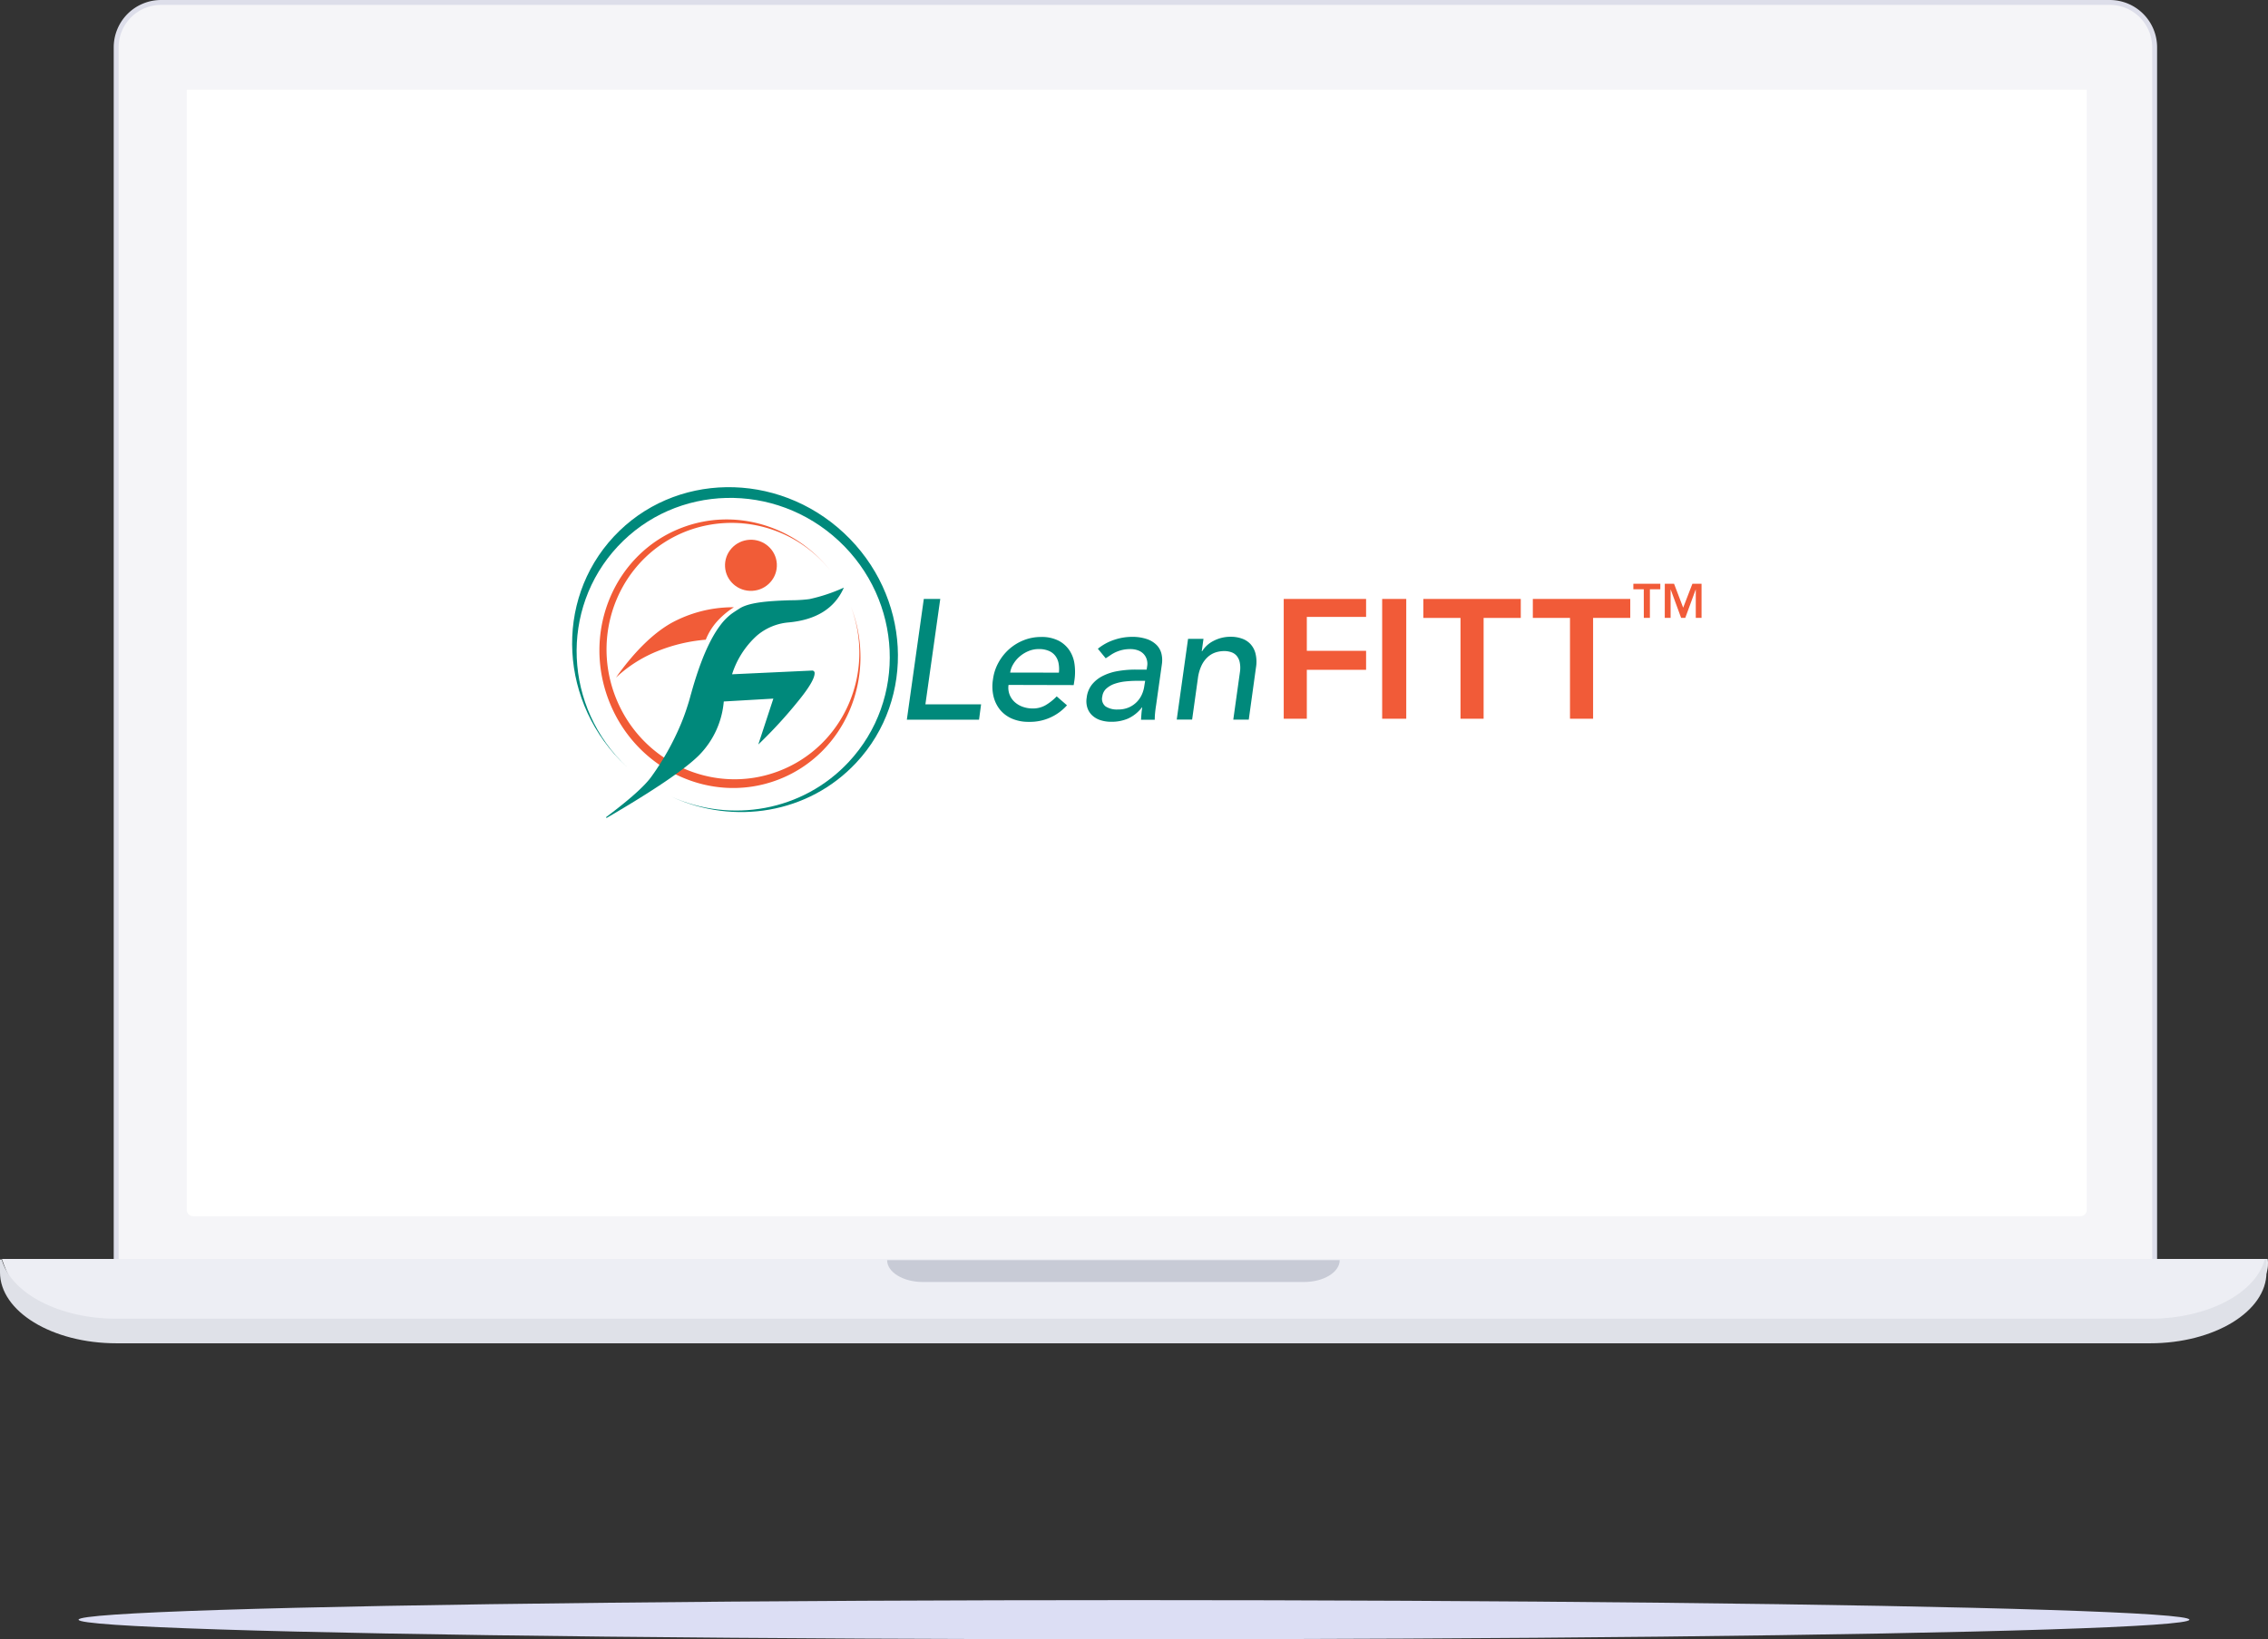
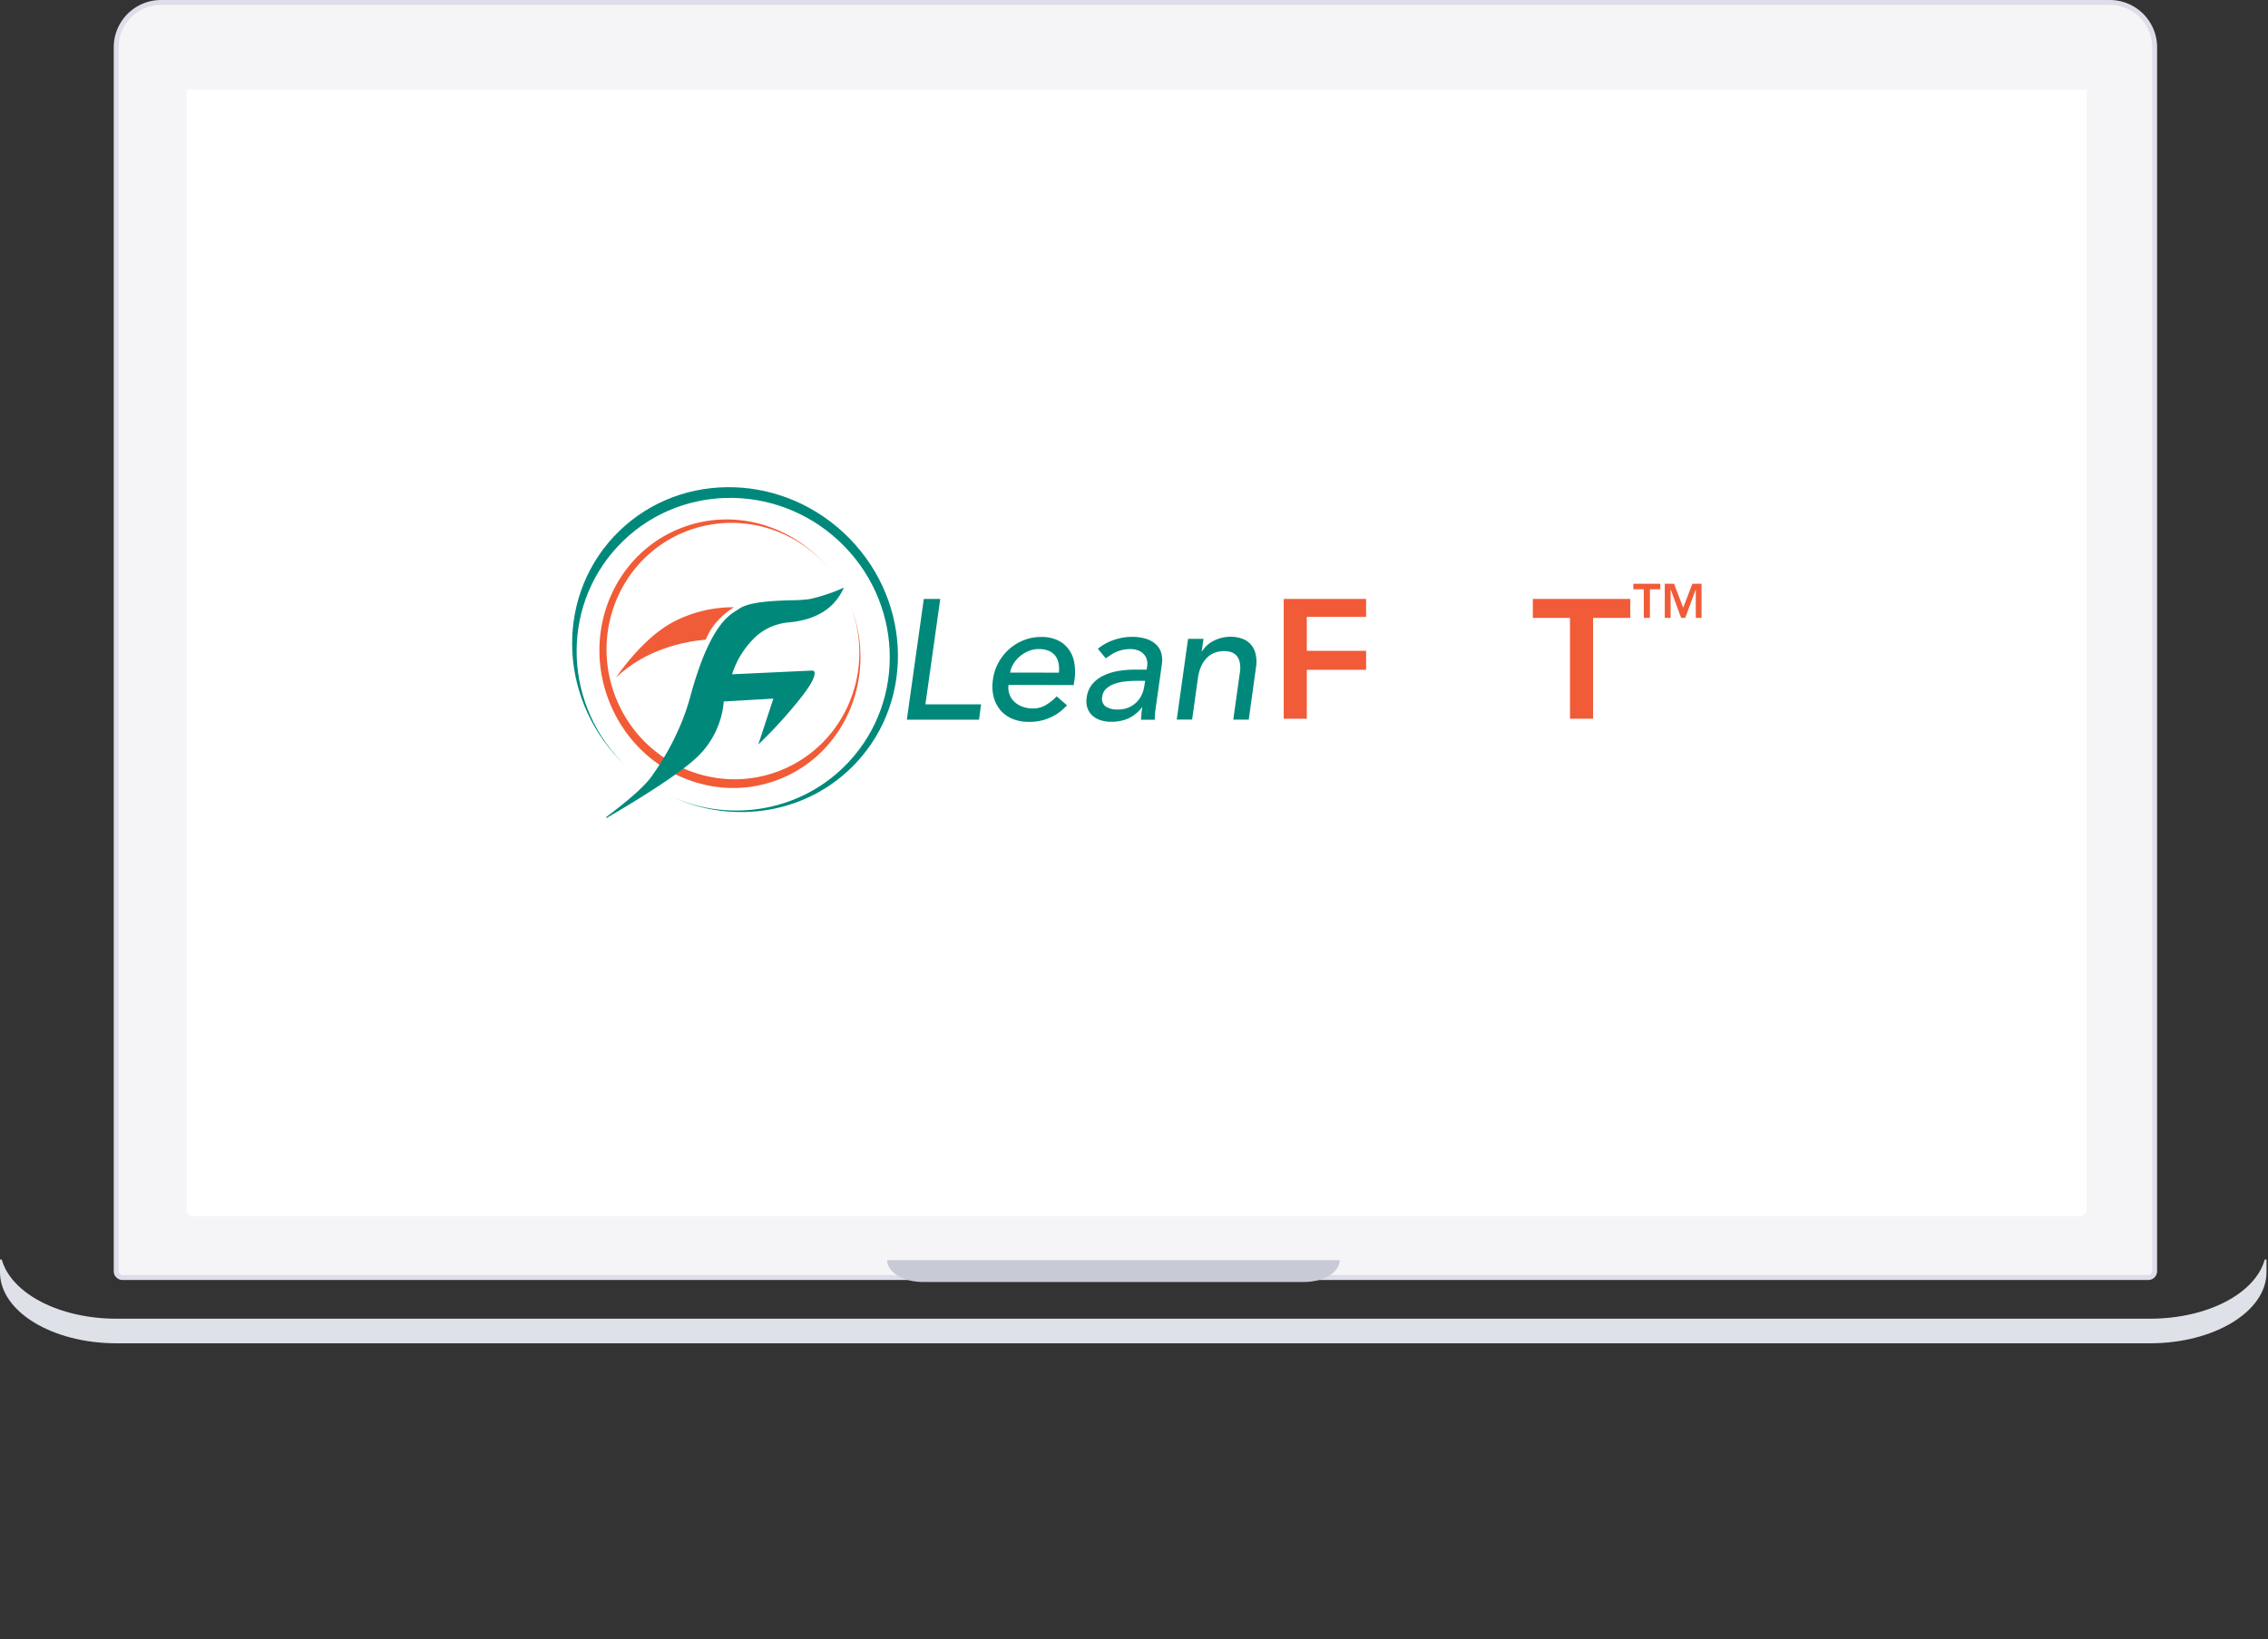
<svg xmlns="http://www.w3.org/2000/svg" width="753.189" height="544.491" viewBox="0 0 753.189 544.491">
  <rect x="0" y="0" width="753.189" height="544.491" fill="#333333" stroke="none" />
  <g id="home-admin" transform="translate(-908.911 -371.509)">
    <g id="Group_127" data-name="Group 127" transform="translate(458.582 -215.162)">
      <path id="Path_2730" data-name="Path 2730" d="M141.116,126.7h647.16a14.909,14.909,0,0,1,14.909,14.909V548.114a2.11,2.11,0,0,1-2.11,2.11H128.33a2.109,2.109,0,0,1-2.11-2.109V141.6a14.909,14.909,0,0,1,14.9-14.9Z" transform="translate(362.689 460.786)" fill="#f5f5f8" stroke="#dddeea" stroke-miterlimit="10" stroke-width="1.63" />
      <path id="Path_2731" data-name="Path 2731" d="M144,148.94H775V520.981a2.109,2.109,0,0,1-2.109,2.11H146.135a2.11,2.11,0,0,1-2.11-2.11V148.94Z" transform="translate(368.329 467.546)" fill="#fff" />
-       <path id="Path_2732" data-name="Path 2732" d="M96.9,449.19H849.317s6.316,25.068-66.392,25.068H127.456S104.277,472.33,96.9,449.19Z" transform="translate(354.063 555.659)" fill="#edeef4" />
      <path id="Path_2733" data-name="Path 2733" d="M462.464,456.75H335.957c-6.574,0-11.907-3.248-11.907-7.26H474.344C474.344,453.5,469.025,456.75,462.464,456.75Z" transform="translate(420.888 555.747)" fill="#c8cbd6" />
      <path id="Path_2734" data-name="Path 2734" d="M810.4,468.989H135.093c-19.154,0-35.021-8.5-38.1-19.659H96.41v4.232c0,13.02,17.316,23.593,38.683,23.593H810.4c21.367,0,38.7-10.574,38.7-23.593V449.33h-.582C845.436,460.551,829.569,468.989,810.4,468.989Z" transform="translate(353.919 555.7)" fill="#dfe1e8" />
      <g id="Leanfitt_logo" data-name="Leanfitt logo" transform="translate(640.324 748.489)">
        <g id="Layer_3" data-name="Layer 3" transform="translate(0.005 -0.003)">
          <g id="Combined-Shape" transform="translate(9.063 10.723)">
            <path id="Path_536" data-name="Path 536" d="M94.705,38.262A41.931,41.931,0,0,0,47.588,25.5c-21.643,8.205-32.366,32.717-24.043,54.75S56.2,113.54,77.821,105.345c21.564-8.166,32.312-32.549,24.122-54.528l.089.232c8.758,23.124-2.177,48.727-24.457,57.164s-47.434-3.5-56.192-26.62S23.56,32.866,45.83,24.429c17.694-6.7,37.195-.558,48.875,13.823Z" transform="translate(-18.362 -21.718)" fill="#f15b36" />
          </g>
          <g id="PERSON" transform="translate(11.254 16.977)">
            <path id="Line" d="M30.369,102.9q8.7-11.809,17.333-16.785a42.807,42.807,0,0,1,20.4-5.332h.543a26.945,26.945,0,0,0-6.156,5.381,20.444,20.444,0,0,0-3.169,5.4A54.755,54.755,0,0,0,43.59,95.245a44.279,44.279,0,0,0-12.989,7.9l-1.111.987Z" transform="translate(-26.187 -57.875)" fill="#f15c38" />
-             <ellipse id="Oval" cx="8.615" cy="8.496" rx="8.615" ry="8.496" transform="matrix(0.998, -0.058, 0.058, 0.998, 39.038, 0.998)" fill="#f15c37" />
            <path id="Line-2" d="M53.665,123.293q-7.07,7.045-30.688,20.824l-.178-.262q11.74-8.793,15.112-13.527a87.591,87.591,0,0,0,9.7-17.279c.894-2.138,1.629-4.172,2.261-6.181.247-.78.494-1.525.7-2.315.089-.3.168-.6.267-.948,0-.059.178-.647.222-.8,3.016-10.861,6.23-18.074,9.607-22.581a18.962,18.962,0,0,1,3.767-3.89C65.144,75.8,66.9,74.694,66.9,74.7c2.083-1.481,5.86-2.256,11.355-2.636,1.693-.118,3.244-.188,5.855-.272a48.263,48.263,0,0,0,6.23-.38,56.548,56.548,0,0,0,11.064-3.643l.38-.158-.173.37Q97.016,77.9,83.45,79.157A18.6,18.6,0,0,0,72.84,83.6a29.174,29.174,0,0,0-8.18,12.782l26.585-1.234a.79.79,0,0,1,.829.736c.094,1.733-1.787,4.937-5.648,9.642a150.862,150.862,0,0,1-12.6,13.744l-.454.434,5-15.24-16.465.953A28.807,28.807,0,0,1,53.665,123.293Z" transform="translate(-22.8 -51.207)" fill="#00897b" />
          </g>
          <g id="Combined-Shape-2" data-name="Combined-Shape" transform="translate(0 0)">
            <path id="Path_537" data-name="Path 537" d="M32.991,102.814c19.748,8.842,43.534,4.9,58.872-11.542,19.392-20.8,17.906-53.664-3.273-73.417S34.526-1.088,15.129,19.706C-4.2,40.441-2.787,73.143,18.185,92.916l-.222-.207c-22.216-20.735-24.087-54.883-4.117-76.3s54.177-21.93,76.4-1.2,24.087,54.9,4.117,76.3C78.5,108.511,53.676,112.337,32.991,102.814Z" transform="translate(-0.005 0.003)" fill="#00897b" />
          </g>
        </g>
        <g id="Layer_6" data-name="Layer 6" transform="translate(111.162 32.087)">
          <path id="LeanFITT" d="M230.793,123.79h5.465l-4.937,35.017h18.494l-.681,5.1H225.16Zm28.14,28.56a6.344,6.344,0,0,0,.341,3.2,6.537,6.537,0,0,0,1.679,2.468,7.9,7.9,0,0,0,2.671,1.59,9.8,9.8,0,0,0,3.332.563,8.393,8.393,0,0,0,4.3-1.1,17.428,17.428,0,0,0,3.668-2.918l3.416,2.962a16.389,16.389,0,0,1-12.688,5.5,13.71,13.71,0,0,1-5.608-1.076,10.556,10.556,0,0,1-3.95-2.962,11.241,11.241,0,0,1-2.162-4.478,14.368,14.368,0,0,1-.168-5.579,15.585,15.585,0,0,1,1.822-5.584,16.785,16.785,0,0,1,3.555-4.473,16.293,16.293,0,0,1,4.838-2.962,15.344,15.344,0,0,1,5.717-1.076,12.293,12.293,0,0,1,5.89,1.249,9.725,9.725,0,0,1,3.614,3.258,10.812,10.812,0,0,1,1.649,4.532,19.356,19.356,0,0,1,0,5.124l-.281,1.817Zm16.726-4.083a10.4,10.4,0,0,0-.114-3.115,5.88,5.88,0,0,0-1.081-2.468,5.244,5.244,0,0,0-2.162-1.644,8.256,8.256,0,0,0-3.3-.6,8.828,8.828,0,0,0-3.53.711,10.862,10.862,0,0,0-2.933,1.841,10,10,0,0,0-2.073,2.523,7.317,7.317,0,0,0-.987,2.745Zm12.94-7.934a17.167,17.167,0,0,1,5.431-2.962,18.428,18.428,0,0,1,5.83-.987,14.919,14.919,0,0,1,5.006.736,8.313,8.313,0,0,1,3.244,1.975,6.222,6.222,0,0,1,1.595,2.863,9.119,9.119,0,0,1,.173,3.367l-1.935,13.715q-.227,1.417-.341,2.607c-.079.795-.114,1.55-.114,2.266h-4.552c.035-.681.084-1.363.138-2.039s.143-1.363.257-2.039h-.114a12.258,12.258,0,0,1-4.581,3.683,13.823,13.823,0,0,1-5.549,1.076,11.572,11.572,0,0,1-3.5-.494,7.292,7.292,0,0,1-2.76-1.53,6.038,6.038,0,0,1-1.679-2.518,7.165,7.165,0,0,1-.257-3.485,8.536,8.536,0,0,1,1.763-4.364,10.861,10.861,0,0,1,3.614-2.858,17.555,17.555,0,0,1,4.937-1.59,33.877,33.877,0,0,1,5.83-.494H304.8l.168-1.135a4.82,4.82,0,0,0-.084-2.039,4.571,4.571,0,0,0-.938-1.841,4.67,4.67,0,0,0-1.822-1.3,7.168,7.168,0,0,0-2.789-.494,11.355,11.355,0,0,0-2.646.286,12.067,12.067,0,0,0-2.1.706,11.756,11.756,0,0,0-1.762.987c-.553.38-1.091.736-1.624,1.076Zm12.974,10.654c-1.214,0-2.468.069-3.757.2a16.29,16.29,0,0,0-3.584.765,8.058,8.058,0,0,0-2.789,1.59,4.157,4.157,0,0,0-1.363,2.607,3.2,3.2,0,0,0,1.081,3.342,6.9,6.9,0,0,0,4.093,1.017,8.8,8.8,0,0,0,3.673-.706,8.393,8.393,0,0,0,4.325-4.364,10.225,10.225,0,0,0,.77-2.75l.281-1.7Zm16.978-13.937h5.12l-.573,4.122h.114a9.533,9.533,0,0,1,3.871-3.485,12.135,12.135,0,0,1,5.687-1.333,10.892,10.892,0,0,1,3.644.6,6.952,6.952,0,0,1,2.873,1.841,7.242,7.242,0,0,1,1.678,3.2,11.54,11.54,0,0,1,.133,4.611l-2.389,17.279h-5.139l2.217-15.867a9.245,9.245,0,0,0-.084-3.2,4.937,4.937,0,0,0-1.022-2.152,4.028,4.028,0,0,0-1.8-1.19,6.961,6.961,0,0,0-2.276-.37,9.206,9.206,0,0,0-3.041.494,7.232,7.232,0,0,0-2.617,1.619,9.041,9.041,0,0,0-1.975,2.8,14.291,14.291,0,0,0-1.14,4.024L319.9,163.868h-5.11Z" transform="translate(-225.16 -118.754)" fill="#00897b" fill-rule="evenodd" />
          <g id="FITT" transform="translate(125.16 5.036)">
            <path id="Path" d="M478.68,123.79h27.355v5.969H486.352v11.276h19.683v6.3H486.352v16.247H478.68Z" transform="translate(-478.68 -123.79)" fill="#f15b38" fill-rule="evenodd" />
-             <path id="Path_538" data-name="Path 538" d="M544.9,123.79h8v39.791h-8Z" transform="translate(-512.208 -123.79)" fill="#f15b38" fill-rule="evenodd" />
-             <path id="Path_539" data-name="Path 539" d="M584.942,130.089H572.6v-6.3h32.356v6.3H592.614v33.492h-7.672Z" transform="translate(-526.233 -123.79)" fill="#f15b38" fill-rule="evenodd" />
            <path id="Path_540" data-name="Path 540" d="M658.592,130.089H646.25v-6.3h32.356v6.3H666.264v33.492h-7.672Z" transform="translate(-563.523 -123.79)" fill="#f15b38" fill-rule="evenodd" />
          </g>
          <path id="TM" d="M717.326,115.417H713.87V113.59h8.951v1.827h-3.456v9.5h-2.019Zm6.986-1.827h3.076l3.026,7.939,3.061-7.939h3.041v11.33H734.6v-9.41h-.035l-3.456,9.41h-1.373l-3.456-9.41h-.035v9.41H724.3Z" transform="translate(-472.599 -113.59)" fill="#f15b38" fill-rule="evenodd" />
        </g>
      </g>
    </g>
-     <ellipse id="Ellipse_70" data-name="Ellipse 70" cx="350.5" cy="6.5" rx="350.5" ry="6.5" transform="translate(935 903)" fill="#dcdef4" />
  </g>
</svg>